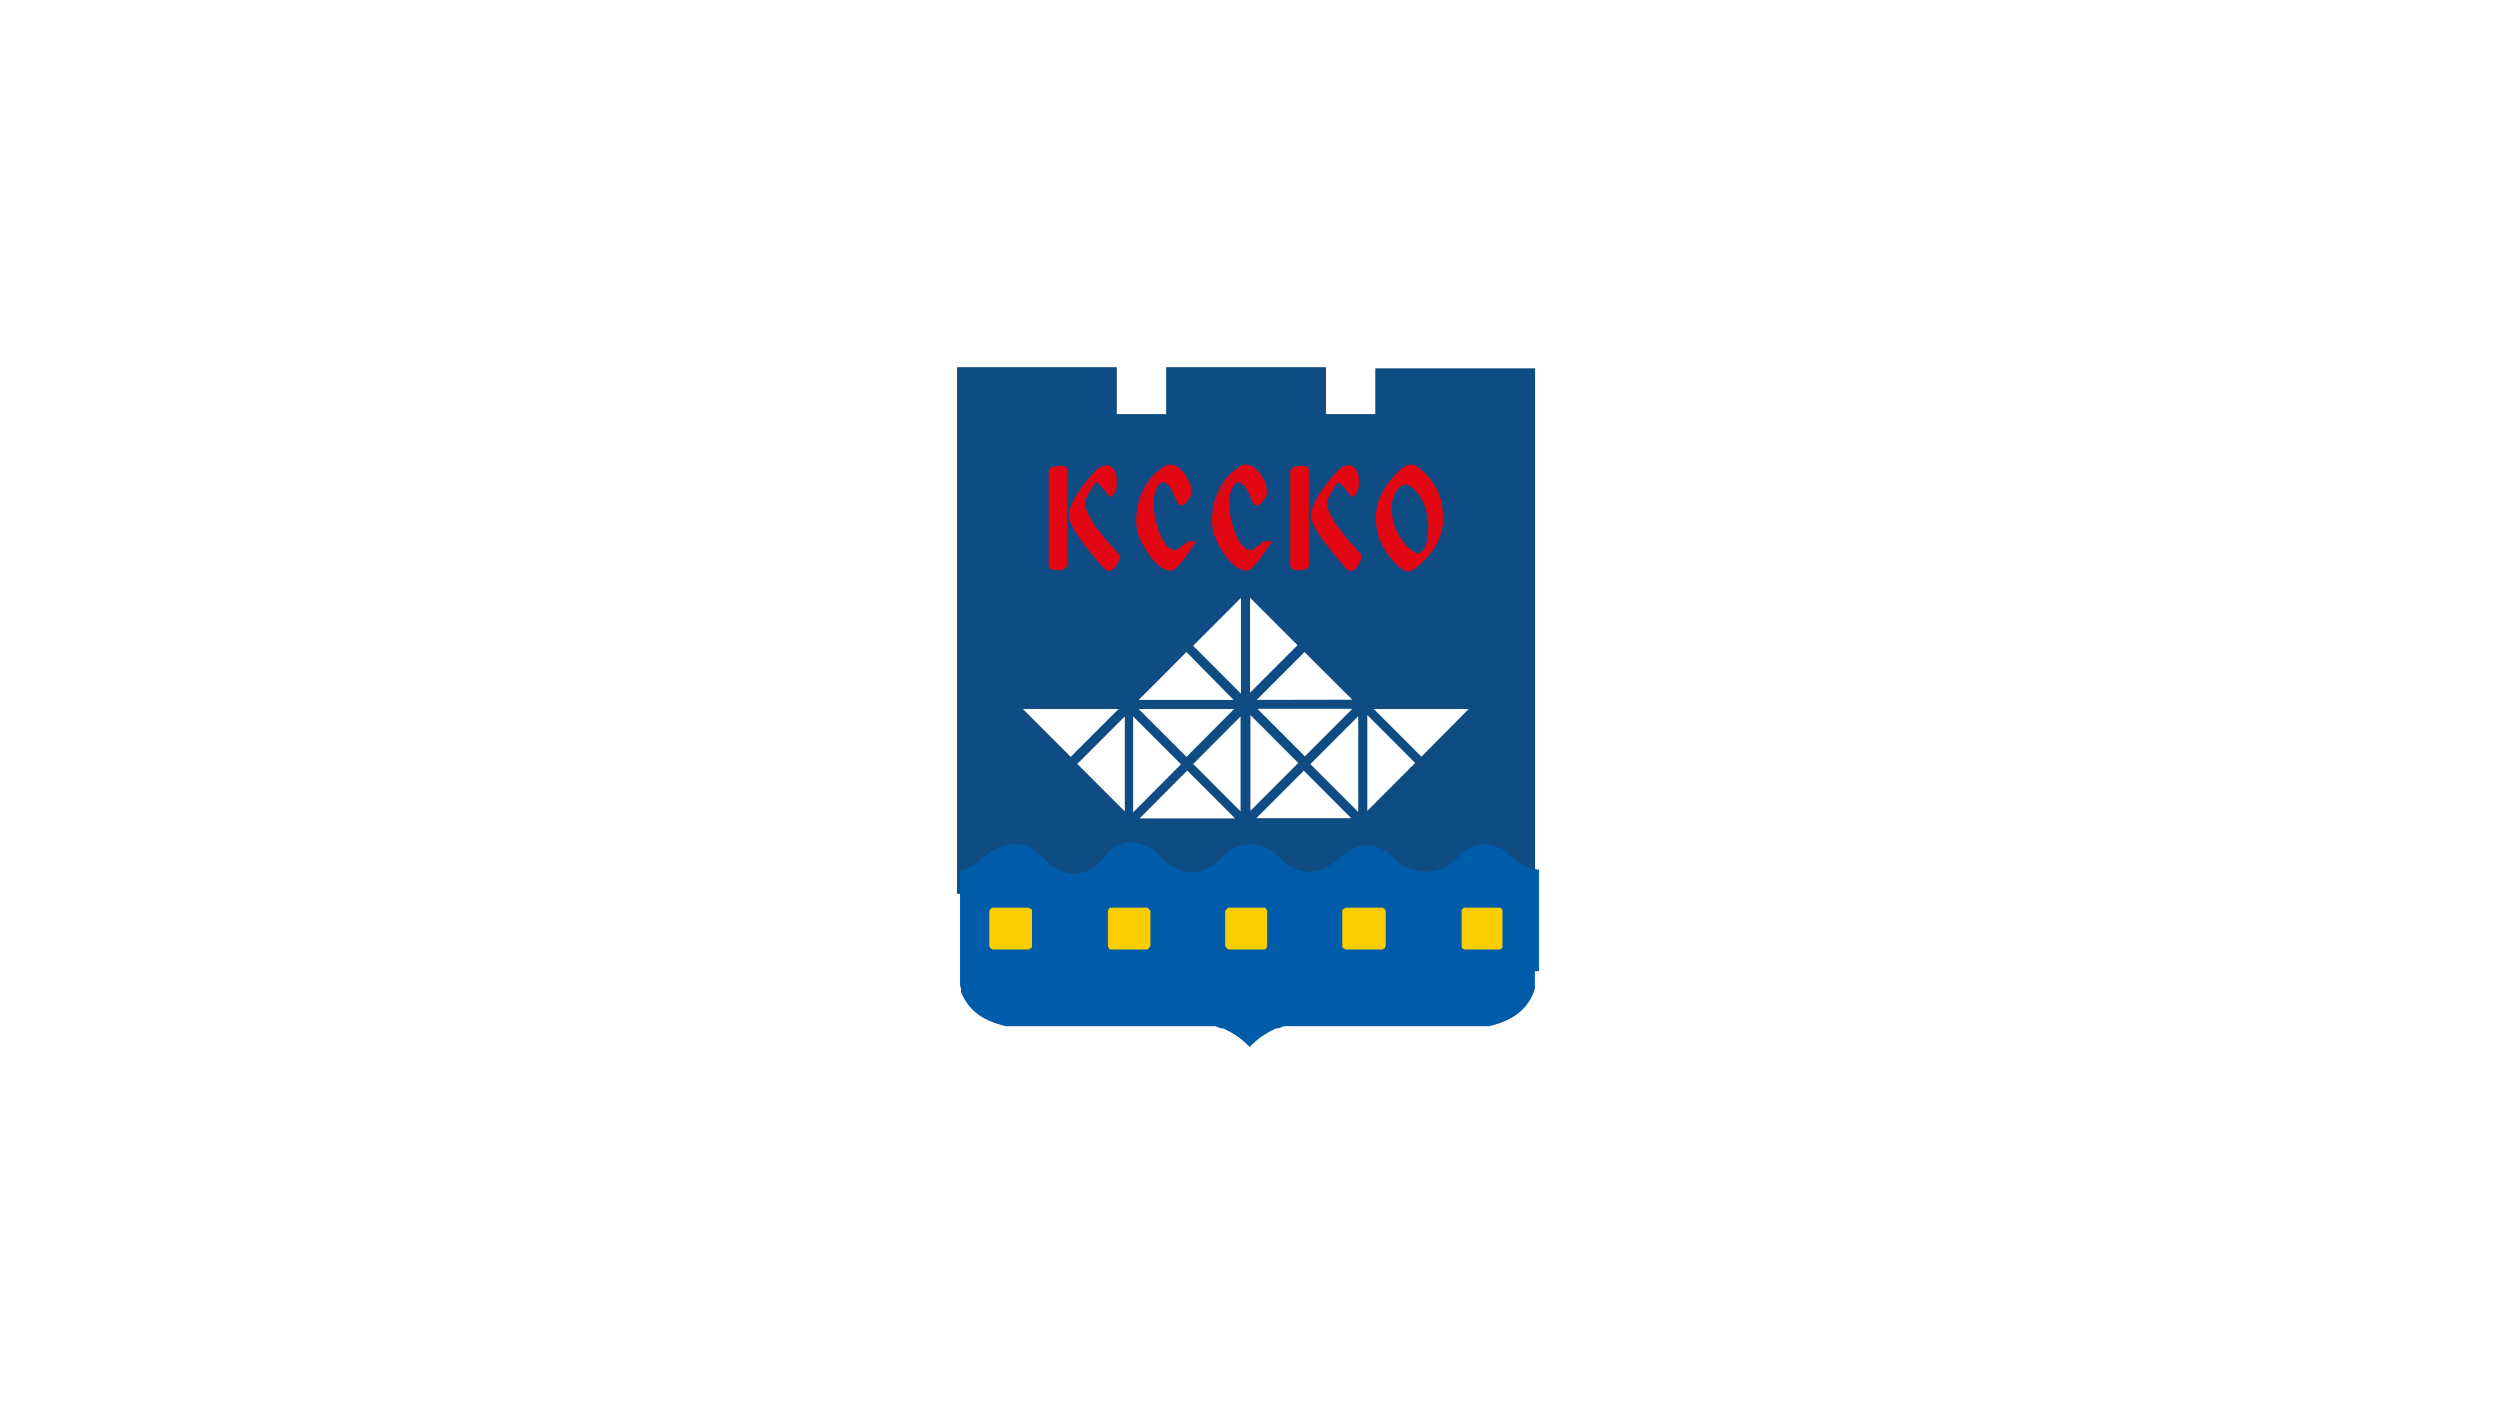
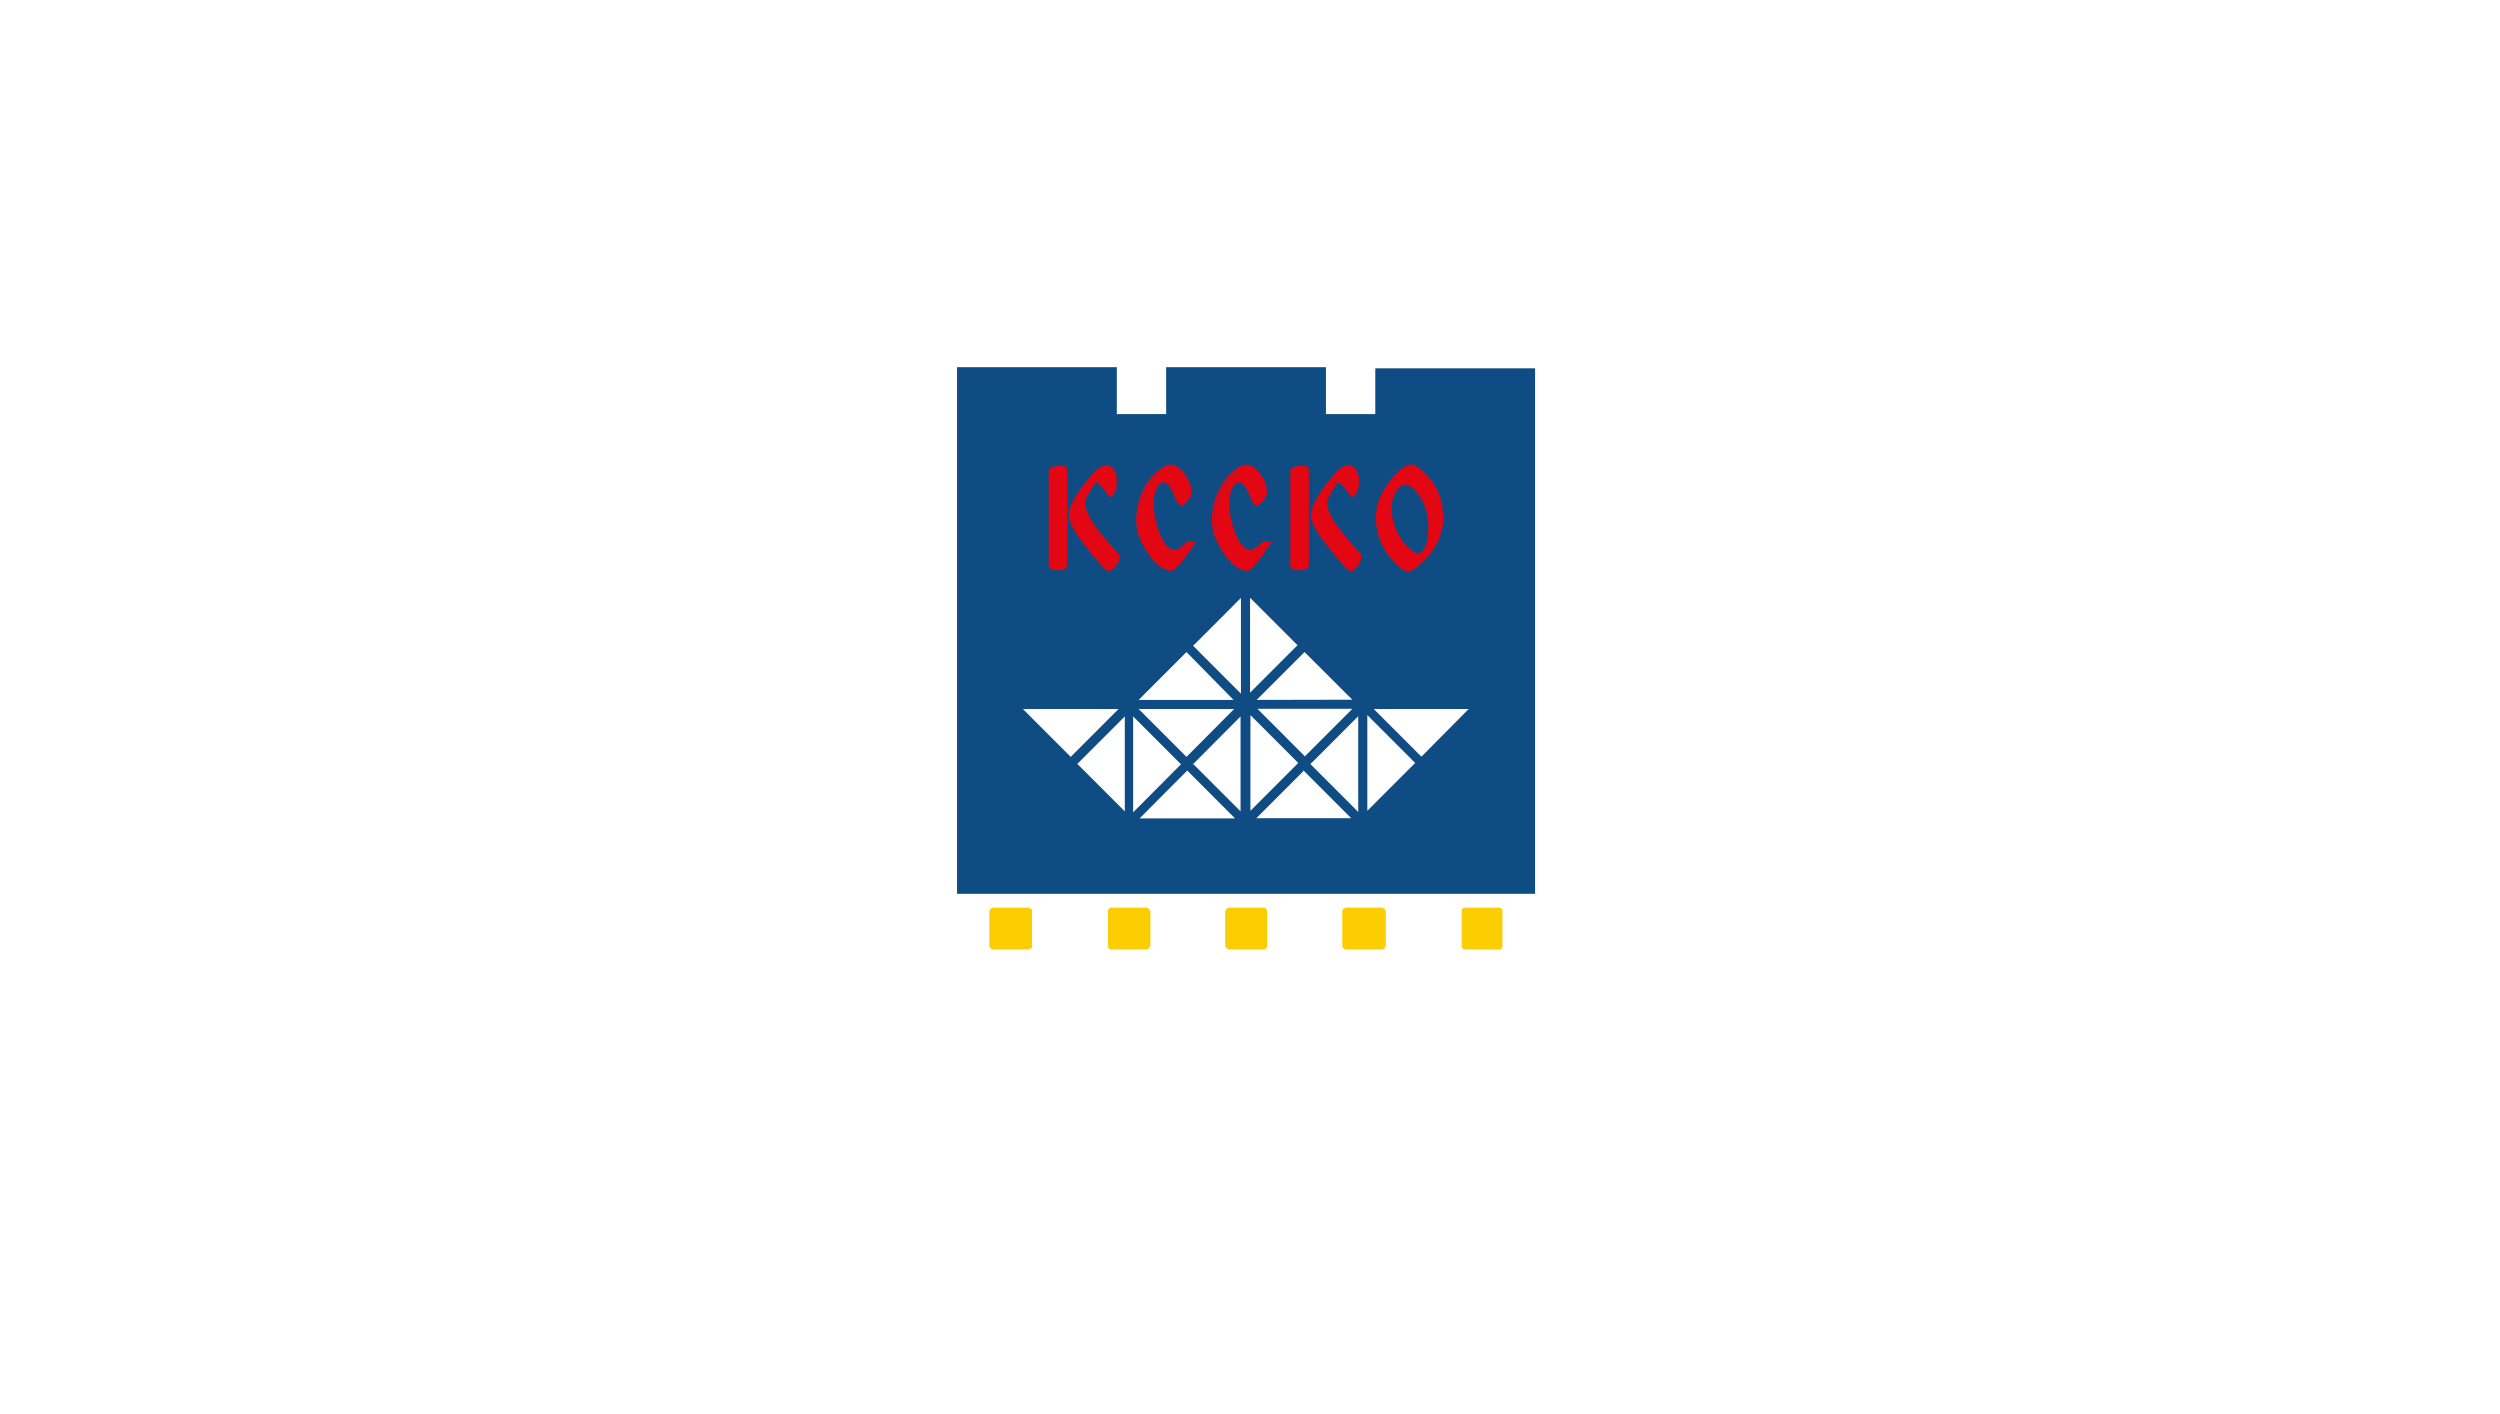
<svg xmlns="http://www.w3.org/2000/svg" width="640" height="362" viewBox="0 0 640 362" fill="none">
  <rect width="640" height="362" fill="white" />
  <path fill-rule="evenodd" clip-rule="evenodd" d="M245 228.816H392.981V94.292H352.075V106.008H339.443V94H298.537V106.008H285.906V94H245V228.816Z" fill="#0F4C83" />
-   <path fill-rule="evenodd" clip-rule="evenodd" d="M392.931 248.602V253.123L392.64 253.95L392.348 254.679L392.008 255.408L391.619 256.089L390.745 257.353L390.259 257.936L389.725 258.471L389.142 259.006L388.559 259.492L387.879 259.978L387.198 260.416L385.741 261.194L384.089 261.874L382.243 262.458L381.271 262.701H328.706L328.074 262.944L327.394 263.236H326.762L326.131 263.527L325.499 263.868L324.868 264.159L324.285 264.548L323.702 264.889L322.536 265.667L321.467 266.542L320.398 267.514L319.912 268L319.378 267.514L318.892 267.028L318.358 266.542L317.823 266.104L317.24 265.667L316.706 265.277L316.123 264.889L315.54 264.548L314.908 264.159L314.325 263.868L313.694 263.527L313.062 263.236H312.431L311.751 262.944L311.07 262.701H257.436L256.464 262.458L254.618 261.874L252.966 261.194L252.189 260.805L251.46 260.416L250.78 259.978L249.517 259.006L248.448 257.936L247.962 257.353L247.088 256.089L246.699 255.408L246.019 253.95V253.123L245.776 252.297V222.884C247.981 222.291 250.002 221.154 251.654 219.578C252.335 218.95 253.066 218.381 253.841 217.876C254.539 217.446 255.27 217.072 256.027 216.758C257.917 216.013 259.992 215.88 261.962 216.377C263.931 216.874 265.695 217.976 267.007 219.529C268.974 221.867 271.749 223.377 274.78 223.759C276.309 223.712 277.806 223.305 279.148 222.569C280.49 221.834 281.64 220.793 282.504 219.529L283.233 218.751C284.041 217.791 285.044 217.013 286.174 216.468C287.305 215.923 288.537 215.625 289.791 215.591C292.278 215.83 294.608 216.91 296.398 218.654L297.37 219.529C298.28 220.682 299.438 221.614 300.76 222.255C302.081 222.896 303.53 223.229 304.998 223.229C306.466 223.229 307.915 222.896 309.236 222.255C310.557 221.614 311.716 220.682 312.625 219.529C313.272 218.904 313.971 218.335 314.714 217.827C315.367 217.365 316.067 216.974 316.803 216.66C318.665 215.993 320.685 215.911 322.595 216.423C324.505 216.936 326.213 218.019 327.491 219.529C329.44 221.694 332.163 223.004 335.07 223.175C338.053 222.956 340.86 221.681 342.989 219.578C344.912 217.626 347.493 216.465 350.227 216.32C352.706 216.544 355.012 217.689 356.689 219.529C357.313 220.146 357.996 220.7 358.729 221.182C359.415 221.646 360.148 222.038 360.916 222.349C362.993 223.178 365.274 223.352 367.453 222.848C369.633 222.343 371.606 221.186 373.11 219.529C373.975 218.486 375.049 217.636 376.262 217.033C377.475 216.43 378.801 216.088 380.154 216.028C382.881 216.322 385.414 217.581 387.296 219.578C389.143 221.294 391.494 222.368 394 222.64V248.602H392.931Z" fill="#005CA9" />
  <path fill-rule="evenodd" clip-rule="evenodd" d="M263.367 232.365L263.659 232.608H263.902L264.193 232.9V242.526L263.902 242.818H263.659L263.367 243.061H254.04L253.748 242.818H253.505V242.526L253.262 242.234V233.191L253.505 232.9V232.608H253.748L254.04 232.365H263.367ZM384.094 232.365L384.385 232.608L384.628 232.9V242.526L384.385 242.818L384.094 243.061H374.766L374.474 242.818L374.183 242.526V232.9L374.474 232.608L374.766 232.365H384.094ZM353.973 232.365L354.264 232.608H354.507V232.9L354.75 233.191V242.234L354.507 242.526V242.818H354.264L353.973 243.061H344.402L344.111 242.818H343.868V242.526H343.625V232.9H343.868V232.608H344.111L344.402 232.365H353.973ZM319.043 232.365H323.852L324.144 232.608V232.9H324.386V242.526H324.144V242.818L323.852 243.061H314.427L314.136 242.818L313.892 242.526L313.65 242.234V233.191L314.136 232.608L314.427 232.365H319.188H319.043ZM293.731 232.365L294.023 232.608L294.265 232.9L294.508 233.191V242.234L294.023 242.818L293.731 243.061H284.16L283.869 242.818V242.526H283.626V232.9H283.869V232.608L284.16 232.365H293.731Z" fill="#FCCD00" />
  <path d="M286.155 142.615C286.051 143.309 285.766 143.963 285.329 144.511C284.795 145.289 284.26 145.678 283.775 145.678C283.289 145.678 282.171 144.316 280.034 141.691C279.111 140.573 278.334 139.601 277.751 138.774C277.168 137.948 276.633 137.315 276.293 136.829C275.161 135.433 274.438 133.75 274.204 131.968C274.409 130.022 275.149 128.171 276.341 126.62C279.499 121.758 281.783 119.668 283.143 119.668C283.55 119.69 283.941 119.83 284.269 120.072C284.597 120.314 284.848 120.646 284.989 121.029C285.327 121.777 285.493 122.59 285.475 123.411C285.472 124.058 285.357 124.699 285.135 125.307C285.135 126.231 284.552 126.717 284.163 126.765L282.463 124.675C281.54 123.557 280.908 123.022 280.617 123.022C280.325 123.022 279.451 123.848 278.479 125.55C277.811 126.503 277.332 127.576 277.07 128.71C277.464 131.471 278.683 134.047 280.568 136.1L282.609 138.628C283.532 139.698 284.698 141.059 286.155 142.663V142.615ZM272.698 144.56C272.698 145.192 272.018 145.532 270.657 145.532C269.297 145.532 268.957 145.191 268.957 144.608V120.834C268.957 120.202 269.637 119.911 270.9 119.911C272.163 119.911 272.698 119.91 272.698 120.64V144.56ZM305.248 139.163C302.381 143.587 300.389 145.775 299.952 145.775C298.058 145.775 296.114 144.268 294.123 141.205C292.528 139.086 291.568 136.557 291.353 133.912C291.197 131.298 291.713 128.687 292.853 126.329C293.993 123.972 295.718 121.946 297.863 120.445C298.406 119.999 299.062 119.713 299.758 119.619C300.875 119.619 301.944 120.397 303.061 121.855C303.975 122.937 304.519 124.283 304.616 125.696C304.528 126.43 304.261 127.131 303.839 127.738C303.256 128.613 302.721 129.051 302.236 129.051C302.236 129.051 301.75 128.565 301.313 127.544C300.965 126.541 300.509 125.579 299.952 124.675C299.741 124.238 299.419 123.865 299.018 123.592C298.618 123.319 298.152 123.156 297.669 123.119C296.762 123.119 295.985 123.946 295.337 125.599C294.917 126.803 294.688 128.067 294.657 129.342C294.689 131.842 295.183 134.315 296.114 136.635C297.329 139.892 298.883 141.497 300.972 141.497C301.555 141.497 302.673 140.719 304.373 139.163H305.248ZM324.681 139.163C321.814 143.587 319.822 145.775 319.337 145.775C317.442 145.775 315.547 144.268 313.555 141.205C311.961 139.086 311 136.557 310.786 133.912C310.63 131.298 311.146 128.687 312.286 126.329C313.426 123.972 315.151 121.946 317.296 120.445C317.839 119.999 318.495 119.713 319.191 119.619C320.308 119.619 321.377 120.397 322.494 121.855C323.407 122.937 323.952 124.283 324.049 125.696C323.964 126.439 323.678 127.145 323.223 127.738C322.689 128.613 322.154 129.051 321.668 129.051C321.183 129.051 321.183 128.565 320.745 127.544C320.398 126.541 319.941 125.579 319.385 124.675C319.174 124.238 318.852 123.865 318.451 123.592C318.051 123.319 317.585 123.156 317.102 123.119C316.13 123.119 315.353 123.946 314.77 125.599C314.327 126.797 314.096 128.064 314.09 129.342C314.122 131.842 314.616 134.315 315.547 136.635C316.762 139.892 318.316 141.497 320.405 141.497C321.037 141.497 322.154 140.719 323.855 139.163H324.681ZM348.049 142.615C347.966 143.305 347.697 143.961 347.271 144.511C346.721 145.289 346.186 145.678 345.668 145.678C345.328 145.678 344.065 144.316 341.927 141.691C341.004 140.573 340.275 139.601 339.644 138.774C339.012 137.948 338.526 137.315 338.186 136.829C337.072 135.428 336.366 133.745 336.146 131.968C336.328 130.016 337.071 128.159 338.284 126.62C341.441 121.758 343.676 119.668 345.085 119.668C345.484 119.699 345.865 119.843 346.183 120.084C346.502 120.326 346.744 120.654 346.883 121.029C347.236 121.773 347.418 122.587 347.417 123.411C347.39 124.055 347.276 124.693 347.077 125.307C346.785 126.231 346.494 126.717 346.057 126.765L344.356 124.675C343.433 123.557 342.802 123.022 342.51 123.022C342.219 123.022 341.393 123.848 340.421 125.55C339.731 126.491 339.251 127.568 339.012 128.71C339.383 131.468 340.587 134.045 342.462 136.1L344.502 138.628C345.425 139.698 346.591 141.059 348.049 142.663V142.615ZM334.64 144.56C334.64 145.192 333.96 145.532 332.551 145.532C331.142 145.532 330.899 145.191 330.899 144.608V120.834C330.899 120.202 331.531 119.911 332.842 119.911C334.154 119.911 334.64 119.91 334.64 120.64V144.56ZM369.085 131.773C369.087 134.204 368.547 136.603 367.505 138.799C366.463 140.994 364.945 142.929 363.06 144.462C362.429 145.145 361.594 145.605 360.68 145.775C359.68 145.543 358.789 144.977 358.154 144.171C356.518 142.678 355.211 140.861 354.316 138.835C353.421 136.81 352.958 134.62 352.955 132.405C353.12 128.963 354.497 125.691 356.842 123.168C358.785 120.786 360.34 119.619 361.7 119.619C362.606 119.831 363.422 120.325 364.032 121.029C365.625 122.333 366.912 123.971 367.802 125.827C368.692 127.684 369.163 129.714 369.182 131.773H369.085ZM366.267 135.322C366.394 133.314 366.072 131.304 365.324 129.436C364.576 127.569 363.421 125.893 361.943 124.529C361.354 123.93 360.587 123.537 359.757 123.411C358.688 123.411 357.716 124.14 356.891 125.647C356.221 126.784 355.853 128.072 355.822 129.391C355.747 131.499 356.145 133.598 356.985 135.533C357.826 137.467 359.088 139.19 360.68 140.573C361.288 141.252 362.112 141.698 363.012 141.837C364.178 141.837 365.101 141.011 365.684 139.357C366.142 138.062 366.372 136.696 366.364 135.322H366.267Z" fill="#E30613" />
  <path d="M286.635 142.618C286.619 142.987 286.537 143.349 286.392 143.688C286.236 144.074 286.023 144.435 285.76 144.758C285.517 145.151 285.205 145.498 284.837 145.779C284.528 146.012 284.155 146.147 283.768 146.167C283.445 146.167 282.91 145.778 282.165 145.001C281.534 144.32 280.708 143.299 279.59 141.986L278.376 140.431L277.307 139.07L276.481 137.951L275.85 137.076C275.209 136.183 274.671 135.221 274.246 134.208C273.893 133.478 273.695 132.684 273.663 131.874C273.686 130.985 273.884 130.109 274.246 129.297C274.704 128.229 275.257 127.204 275.898 126.234C277.137 124.38 278.517 122.624 280.028 120.984C280.799 119.994 281.904 119.32 283.137 119.088C283.627 119.077 284.105 119.231 284.497 119.525C284.916 119.832 285.237 120.254 285.42 120.741C285.616 121.126 285.763 121.534 285.857 121.956C285.908 122.409 285.908 122.865 285.857 123.318C285.881 123.641 285.881 123.966 285.857 124.29C285.857 124.63 285.857 125.019 285.614 125.408C285.495 125.821 285.315 126.214 285.08 126.575C284.985 126.734 284.859 126.873 284.708 126.981C284.558 127.09 284.387 127.167 284.206 127.207H283.914V126.964L282.165 124.825C281.832 124.43 281.475 124.057 281.096 123.706L280.756 123.415C280.756 123.415 280.756 123.415 280.27 123.852C279.833 124.419 279.443 125.02 279.104 125.651C278.619 126.429 278.279 127.109 278.036 127.596C277.887 127.902 277.789 128.23 277.744 128.568C277.809 129.619 278.09 130.645 278.57 131.582C279.263 133.03 280.11 134.4 281.096 135.666C281.096 135.666 281.582 136.298 281.922 136.687L283.137 138.146L284.691 139.945L286.683 142.181L286.635 142.618ZM285.42 143.251C285.448 143.073 285.448 142.893 285.42 142.716L283.623 140.674L282.019 138.875C281.582 138.291 281.145 137.805 280.805 137.416C280.55 137.044 280.274 136.688 279.979 136.347C278.973 134.996 278.079 133.565 277.307 132.068C276.765 130.994 276.451 129.819 276.384 128.617C276.433 128.122 276.582 127.643 276.821 127.207C277.141 126.508 277.498 125.826 277.89 125.165L278.279 124.533C277.744 125.214 277.21 125.991 276.627 126.818C276.009 127.716 275.487 128.678 275.072 129.686C274.769 130.377 274.604 131.12 274.586 131.874C274.612 132.549 274.777 133.211 275.072 133.819C275.495 134.752 275.999 135.647 276.578 136.493L277.161 137.319L277.987 138.437L279.056 139.799L280.27 141.306C281.339 142.618 282.165 143.591 282.797 144.272L283.623 145.098C283.78 145.15 283.951 145.15 284.108 145.098C284.37 144.89 284.599 144.644 284.789 144.369L285.274 143.445L285.42 143.251ZM280.805 121.713C280.473 122.031 280.165 122.372 279.882 122.734C280.084 122.555 280.341 122.452 280.611 122.442C281.005 122.488 281.369 122.679 281.631 122.977C282.07 123.364 282.477 123.786 282.845 124.241L284.254 125.991C284.43 125.705 284.561 125.394 284.643 125.068C284.659 124.76 284.659 124.452 284.643 124.144C284.666 123.869 284.666 123.593 284.643 123.318C284.693 122.947 284.693 122.57 284.643 122.199C284.581 121.844 284.467 121.5 284.303 121.178C284.157 120.859 283.941 120.576 283.671 120.352C283.434 120.277 283.179 120.277 282.942 120.352C282.392 120.352 281.615 120.887 280.611 121.956L280.805 121.713ZM273.226 144.514C273.229 144.772 273.151 145.023 273.003 145.232C272.854 145.442 272.643 145.599 272.4 145.681C271.846 145.906 271.249 146.005 270.651 145.973C269.194 145.973 268.465 145.535 268.465 144.563V120.789C268.458 120.538 268.53 120.291 268.669 120.083C268.808 119.874 269.008 119.713 269.243 119.623C269.765 119.406 270.329 119.307 270.894 119.331C271.408 119.232 271.935 119.232 272.449 119.331C272.676 119.386 272.876 119.518 273.018 119.704C273.159 119.89 273.233 120.118 273.226 120.352V144.514ZM271.963 144.758C271.984 144.721 271.995 144.679 271.995 144.636C271.995 144.593 271.984 144.551 271.963 144.514V120.595C271.577 120.528 271.183 120.528 270.797 120.595C270.395 120.529 269.984 120.529 269.582 120.595V144.369C269.582 144.612 269.971 144.758 270.749 144.758C271.18 144.861 271.629 144.861 272.06 144.758H271.963ZM305.679 139.41C304.221 141.598 303.055 143.299 302.181 144.272C301.307 145.244 300.432 146.119 299.946 146.119C298.766 146.067 297.638 145.622 296.74 144.855C295.535 143.845 294.502 142.646 293.679 141.306C292.847 140.028 292.132 138.677 291.541 137.271C291.123 136.133 290.893 134.934 290.861 133.721C290.796 130.941 291.361 128.182 292.513 125.651C293.597 123.329 295.272 121.334 297.371 119.866C297.74 119.606 298.13 119.378 298.537 119.185C298.853 119.024 299.203 118.941 299.558 118.942C300.255 118.948 300.933 119.169 301.501 119.574C302.205 120.058 302.815 120.668 303.298 121.373C303.782 122.02 304.19 122.722 304.513 123.463C304.791 124.109 304.94 124.802 304.95 125.505C305.008 125.876 305.008 126.253 304.95 126.624C304.95 126.964 304.562 127.401 304.319 127.839C304.045 128.239 303.736 128.613 303.396 128.957C303.084 129.227 302.69 129.381 302.278 129.395C301.841 129.395 301.404 128.763 300.869 127.547C300.662 126.965 300.419 126.397 300.141 125.845C299.988 125.468 299.793 125.109 299.558 124.776C299.327 124.373 299.012 124.024 298.634 123.755C298.362 123.57 298.041 123.469 297.711 123.463C297.536 123.468 297.363 123.509 297.204 123.585C297.045 123.66 296.903 123.768 296.788 123.901C296.37 124.4 296.056 124.979 295.865 125.603C295.664 126.207 295.502 126.824 295.379 127.45C295.331 128.016 295.331 128.585 295.379 129.151C295.374 130.31 295.488 131.467 295.72 132.603C295.969 133.863 296.327 135.1 296.788 136.298C297.225 137.556 297.883 138.725 298.732 139.75C299.013 140.07 299.356 140.33 299.74 140.514C300.124 140.697 300.541 140.801 300.966 140.82C301.332 140.73 301.667 140.546 301.938 140.285C302.692 139.793 303.392 139.222 304.027 138.583H306.262L305.727 139.41H305.679ZM301.355 143.736C302.345 142.489 303.27 141.191 304.124 139.847C303.574 140.372 302.99 140.859 302.375 141.306C301.908 141.666 301.356 141.9 300.772 141.986C300.21 141.985 299.654 141.862 299.143 141.627C298.632 141.393 298.176 141.051 297.809 140.625C296.833 139.503 296.09 138.197 295.622 136.784C295.123 135.545 294.748 134.258 294.505 132.944C294.258 131.743 294.128 130.522 294.116 129.297C294.045 128.667 294.045 128.031 294.116 127.401C294.232 126.722 294.411 126.054 294.651 125.408C294.905 124.644 295.301 123.935 295.817 123.318C296.018 123.074 296.27 122.878 296.555 122.743C296.841 122.609 297.153 122.539 297.469 122.54C298.01 122.536 298.538 122.706 298.975 123.026C299.462 123.379 299.875 123.825 300.189 124.338C300.439 124.73 300.666 125.136 300.869 125.554C301.147 126.122 301.39 126.706 301.598 127.304C301.938 128.082 301.987 128.519 302.035 128.519C302.199 128.476 302.349 128.392 302.472 128.276C302.732 128.011 302.96 127.718 303.153 127.401L303.736 126.38C303.773 126.139 303.773 125.893 303.736 125.651C303.736 125.083 303.62 124.52 303.396 123.998C303.093 123.327 302.719 122.691 302.278 122.102C301.866 121.517 301.357 121.007 300.772 120.595C300.385 120.286 299.907 120.116 299.412 120.109C299.204 120.057 298.988 120.057 298.78 120.109C298.437 120.249 298.111 120.429 297.809 120.643C295.752 121.994 294.078 123.853 292.95 126.04C291.877 128.439 291.346 131.045 291.396 133.673C291.431 134.759 291.661 135.829 292.076 136.833C292.605 138.179 293.273 139.466 294.068 140.674C294.821 141.922 295.772 143.039 296.886 143.98C297.607 144.597 298.513 144.956 299.46 145.001C299.46 145.001 300.092 144.514 300.869 143.542L301.355 143.736ZM325.063 139.41C323.606 141.598 322.44 143.299 321.565 144.272C320.691 145.244 319.816 146.119 319.282 146.119C318.117 146.067 317.003 145.622 316.124 144.855C314.919 143.845 313.886 142.646 313.063 141.306C312.231 140.028 311.516 138.677 310.926 137.271C310.47 136.141 310.224 134.939 310.197 133.721C310.147 130.937 310.728 128.178 311.897 125.651C312.981 123.329 314.657 121.334 316.756 119.866C317.111 119.586 317.503 119.356 317.922 119.185C318.234 119.014 318.586 118.93 318.942 118.942C319.639 118.948 320.317 119.169 320.885 119.574C321.574 120.061 322.167 120.671 322.634 121.373C323.149 122.008 323.574 122.712 323.897 123.463C324.138 124.118 324.27 124.808 324.286 125.505C324.347 125.875 324.347 126.253 324.286 126.624C324.094 127.047 323.867 127.454 323.606 127.839C323.362 128.26 323.05 128.638 322.683 128.957C322.389 129.223 322.01 129.378 321.614 129.395C321.177 129.395 320.739 128.763 320.205 127.547C319.998 126.965 319.754 126.397 319.476 125.845C319.304 125.477 319.11 125.12 318.893 124.776C318.661 124.359 318.327 124.007 317.922 123.755C317.666 123.571 317.361 123.47 317.047 123.463C316.871 123.468 316.698 123.509 316.54 123.585C316.38 123.66 316.239 123.768 316.124 123.901C315.705 124.4 315.391 124.979 315.201 125.603C315 126.207 314.837 126.824 314.715 127.45C314.668 128.016 314.668 128.585 314.715 129.151C314.727 130.312 314.857 131.469 315.104 132.603C315.354 133.863 315.711 135.1 316.173 136.298C316.59 137.564 317.25 138.737 318.116 139.75C318.39 140.066 318.725 140.324 319.1 140.508C319.476 140.692 319.884 140.798 320.302 140.82C320.679 140.722 321.028 140.539 321.322 140.285C322.076 139.793 322.776 139.222 323.411 138.583H325.646L325.112 139.41H325.063ZM320.739 143.736C321.729 142.489 322.654 141.191 323.509 139.847C322.953 140.385 322.352 140.873 321.711 141.306C321.252 141.681 320.696 141.917 320.108 141.986C319.553 141.978 319.007 141.852 318.505 141.617C318.003 141.383 317.556 141.045 317.193 140.625C316.218 139.494 315.46 138.192 314.958 136.784C314.496 135.536 314.138 134.251 313.889 132.944C313.619 131.748 313.488 130.524 313.501 129.297C313.429 128.667 313.429 128.031 313.501 127.401C313.616 126.722 313.795 126.054 314.035 125.408C314.275 124.648 314.653 123.939 315.152 123.318C315.363 123.073 315.624 122.876 315.917 122.742C316.211 122.608 316.53 122.539 316.853 122.54C317.379 122.536 317.891 122.707 318.31 123.026C318.81 123.38 319.239 123.825 319.573 124.338C319.823 124.73 320.05 125.136 320.254 125.554C320.531 126.122 320.774 126.706 320.982 127.304C321.322 128.082 321.371 128.519 321.42 128.519C321.572 128.482 321.708 128.397 321.808 128.276C322.098 128.027 322.344 127.731 322.537 127.401C322.752 127.082 322.931 126.739 323.071 126.38C323.126 126.14 323.126 125.891 323.071 125.651C323.047 125.085 322.932 124.527 322.731 123.998C322.429 123.327 322.054 122.691 321.614 122.102C321.201 121.517 320.692 121.007 320.108 120.595C319.717 120.293 319.241 120.123 318.747 120.109C318.541 120.051 318.323 120.051 318.116 120.109C317.768 120.24 317.441 120.42 317.144 120.643C315.088 121.994 313.414 123.853 312.286 126.04C311.212 128.439 310.682 131.045 310.731 133.673C310.748 134.756 310.962 135.827 311.363 136.833C311.93 138.17 312.613 139.455 313.403 140.674C314.156 141.922 315.108 143.039 316.221 143.98C316.924 144.597 317.814 144.956 318.747 145.001C318.747 145.001 319.428 144.514 320.205 143.542L320.739 143.736ZM348.528 142.618C348.472 142.985 348.374 143.344 348.237 143.688C348.08 144.064 347.885 144.423 347.654 144.758C347.411 145.137 347.117 145.481 346.779 145.779C346.475 146.021 346.099 146.157 345.711 146.167C345.371 146.167 344.836 145.778 344.156 145.001C343.476 144.223 342.65 143.299 341.581 141.986L340.367 140.431L339.249 139.07L338.423 137.951L337.792 137.076C337.188 136.16 336.652 135.202 336.188 134.208C335.871 133.469 335.69 132.678 335.654 131.874C335.677 130.985 335.875 130.109 336.237 129.297C336.675 128.22 337.229 127.193 337.889 126.234C339.112 124.369 340.494 122.612 342.018 120.984C342.77 119.972 343.885 119.292 345.128 119.088C345.601 119.084 346.062 119.238 346.439 119.525C346.859 119.843 347.193 120.261 347.411 120.741C347.607 121.126 347.754 121.534 347.848 121.956C347.874 122.41 347.874 122.864 347.848 123.318C347.872 123.641 347.872 123.966 347.848 124.29C347.848 124.63 347.848 125.019 347.557 125.408C347.437 125.821 347.257 126.214 347.022 126.575C346.927 126.734 346.801 126.873 346.65 126.981C346.5 127.09 346.329 127.167 346.148 127.207H345.856V126.964L344.156 124.825C343.809 124.428 343.435 124.054 343.038 123.706L342.698 123.415L342.261 123.852C341.805 124.415 341.398 125.017 341.047 125.651C340.652 126.269 340.31 126.919 340.026 127.596C339.847 127.893 339.732 128.224 339.686 128.568C339.751 129.619 340.032 130.645 340.512 131.582C341.224 133.031 342.087 134.399 343.087 135.666L343.913 136.687C344.205 137.125 344.642 137.611 345.079 138.146L346.682 139.945L348.626 142.181L348.528 142.618ZM347.265 143.251C347.293 143.073 347.293 142.893 347.265 142.716L345.419 140.674L343.864 138.875L342.65 137.416L341.824 136.347C340.784 135.02 339.888 133.586 339.152 132.068C338.587 131.003 338.272 129.822 338.229 128.617C338.255 128.124 338.387 127.643 338.618 127.207C338.938 126.508 339.294 125.826 339.686 125.165L340.075 124.533C339.589 125.214 339.006 125.991 338.472 126.818C337.836 127.705 337.313 128.669 336.917 129.686C336.601 130.375 336.42 131.117 336.383 131.874C336.428 132.546 336.593 133.204 336.869 133.819C337.292 134.752 337.796 135.647 338.375 136.493L339.006 137.319C339.006 137.659 339.492 138 339.784 138.437L340.901 139.799C341.276 140.324 341.682 140.828 342.115 141.306C343.136 142.618 344.01 143.591 344.593 144.272L345.419 145.098C345.577 145.15 345.747 145.15 345.905 145.098C346.167 144.89 346.396 144.644 346.585 144.369C346.775 144.076 346.937 143.767 347.071 143.445L347.265 143.251ZM342.65 121.713L341.727 122.734C341.929 122.555 342.186 122.452 342.456 122.442C342.853 122.478 343.22 122.671 343.476 122.977C343.927 123.351 344.335 123.775 344.69 124.241L346.148 125.991L346.537 125.068C346.554 124.76 346.554 124.452 346.537 124.144C346.557 123.869 346.557 123.593 346.537 123.318C346.587 122.947 346.587 122.57 346.537 122.199C346.498 121.838 346.382 121.49 346.196 121.178C346.067 120.849 345.848 120.563 345.565 120.352C345.343 120.284 345.106 120.284 344.885 120.352C344.302 120.352 343.524 120.887 342.504 121.956L342.65 121.713ZM335.071 144.514C335.078 144.766 335.007 145.013 334.868 145.221C334.728 145.43 334.528 145.591 334.294 145.681C333.721 145.901 333.109 146 332.496 145.973C331.039 145.973 330.31 145.535 330.31 144.563V120.789C330.303 120.538 330.375 120.291 330.514 120.083C330.653 119.874 330.853 119.713 331.087 119.623C331.626 119.402 332.206 119.303 332.788 119.331C333.285 119.236 333.796 119.236 334.294 119.331C334.52 119.386 334.721 119.518 334.863 119.704C335.004 119.89 335.078 120.118 335.071 120.352V144.514ZM333.808 144.758C333.808 144.758 333.808 144.758 333.808 144.514V120.595C333.439 120.526 333.06 120.526 332.691 120.595C332.273 120.525 331.845 120.525 331.427 120.595V144.369C331.427 144.612 331.865 144.758 332.593 144.758C333.025 144.861 333.474 144.861 333.905 144.758H333.808ZM369.564 131.728C369.58 134.181 369.049 136.605 368.01 138.826C366.826 141.137 365.171 143.175 363.151 144.806C362.715 145.205 362.244 145.563 361.743 145.876C361.34 146.103 360.892 146.236 360.431 146.265C359.94 146.236 359.469 146.067 359.071 145.779C358.51 145.412 357.989 144.989 357.516 144.514C355.839 142.907 354.487 140.993 353.532 138.875C352.651 136.817 352.204 134.599 352.221 132.36C352.23 130.692 352.56 129.042 353.192 127.499C353.96 125.743 354.974 124.106 356.204 122.637C356.998 121.608 357.911 120.678 358.925 119.866C359.615 119.298 360.463 118.959 361.354 118.893C361.805 118.928 362.241 119.078 362.617 119.331C363.126 119.673 363.612 120.047 364.075 120.449C365.709 121.894 367.045 123.645 368.01 125.603C368.894 127.472 369.359 129.513 369.37 131.582L369.564 131.728ZM367.038 138.389C368.016 136.306 368.514 134.03 368.496 131.728C368.515 129.828 368.099 127.949 367.281 126.234C366.365 124.384 365.093 122.732 363.54 121.373C363.133 120.996 362.694 120.654 362.228 120.352C362.03 120.198 361.796 120.097 361.548 120.06C360.877 120.139 360.248 120.429 359.751 120.887C358.785 121.631 357.92 122.497 357.176 123.463C356.041 124.839 355.094 126.36 354.358 127.985C353.784 129.374 353.471 130.857 353.435 132.36C353.426 134.452 353.856 136.523 354.698 138.437C355.6 140.438 356.869 142.252 358.439 143.785C358.861 144.195 359.316 144.568 359.799 144.903C360.047 145.066 360.33 145.166 360.625 145.195C360.882 145.247 361.146 145.247 361.403 145.195C361.863 144.946 362.288 144.635 362.666 144.272C364.494 142.711 365.982 140.792 367.038 138.632V138.389ZM365.678 135.277C365.725 133.217 365.362 131.167 364.609 129.249C363.945 127.57 362.897 126.072 361.548 124.873L360.431 124.095C360.191 124.041 359.942 124.041 359.702 124.095C359.259 124.098 358.831 124.253 358.488 124.533C357.991 124.972 357.579 125.5 357.273 126.088C356.948 126.651 356.703 127.257 356.544 127.887C356.358 128.419 356.259 128.977 356.253 129.54C356.217 131.625 356.614 133.694 357.419 135.618C358.195 137.473 359.374 139.134 360.868 140.479C361.251 140.801 361.657 141.093 362.083 141.354C362.311 141.52 362.579 141.621 362.86 141.646C363.307 141.622 363.734 141.451 364.075 141.16C364.499 140.657 364.829 140.08 365.046 139.458C365.243 138.852 365.405 138.235 365.532 137.611C365.584 136.947 365.584 136.281 365.532 135.618L365.678 135.277ZM365.678 128.86C366.474 130.903 366.854 133.085 366.795 135.277C366.846 136.006 366.846 136.737 366.795 137.465C366.669 138.142 366.49 138.809 366.261 139.458C366.024 140.251 365.59 140.971 364.998 141.549C364.752 141.802 364.457 142.001 364.131 142.134C363.805 142.268 363.455 142.334 363.103 142.327C362.652 142.328 362.212 142.192 361.84 141.938C361.32 141.673 360.844 141.329 360.431 140.917C358.84 139.593 357.563 137.933 356.69 136.055C355.846 133.989 355.433 131.772 355.476 129.54C355.481 128.882 355.579 128.227 355.767 127.596C355.976 126.882 356.269 126.197 356.642 125.554C356.997 124.845 357.493 124.217 358.099 123.706C358.508 123.334 359.025 123.101 359.574 123.04C360.124 122.978 360.679 123.093 361.16 123.366C361.626 123.631 362.065 123.94 362.471 124.29C363.967 125.614 365.117 127.282 365.823 129.151L365.678 128.86Z" fill="#E30613" />
  <path fill-rule="evenodd" clip-rule="evenodd" d="M275.706 195.463L287.949 207.714V183.406L275.706 195.657V195.463ZM347.704 183.357L335.462 195.608L347.704 207.86V183.357ZM333.859 197.213L321.616 209.464H345.907L333.664 197.213H333.859ZM302.329 195.657L290.086 183.406V207.957L302.329 195.657ZM316.175 209.513L303.932 197.261L291.738 209.513H316.175ZM346.198 179.127L333.956 166.924L321.713 179.176L346.198 179.127ZM332.255 165.271L320.013 153.02V177.328L332.255 165.077V165.271ZM317.681 153.068L305.438 165.32L317.681 177.572V153.068ZM303.738 166.924L291.495 179.176H315.786L303.738 166.924ZM305.341 195.463L317.584 207.714V183.406L305.341 195.706V195.463ZM291.495 181.509L303.738 193.761L315.932 181.509H291.495ZM320.11 207.568L332.353 195.317L320.11 183.065V207.568ZM333.956 193.712L346.198 181.461H321.907L334.15 193.712H333.956ZM350.036 207.568L362.279 195.317L350.036 183.065V207.568ZM363.882 193.712L375.979 181.509H351.688L363.931 193.761L363.882 193.712ZM261.86 181.509L274.103 193.761L286.345 181.509H261.86Z" fill="white" />
</svg>